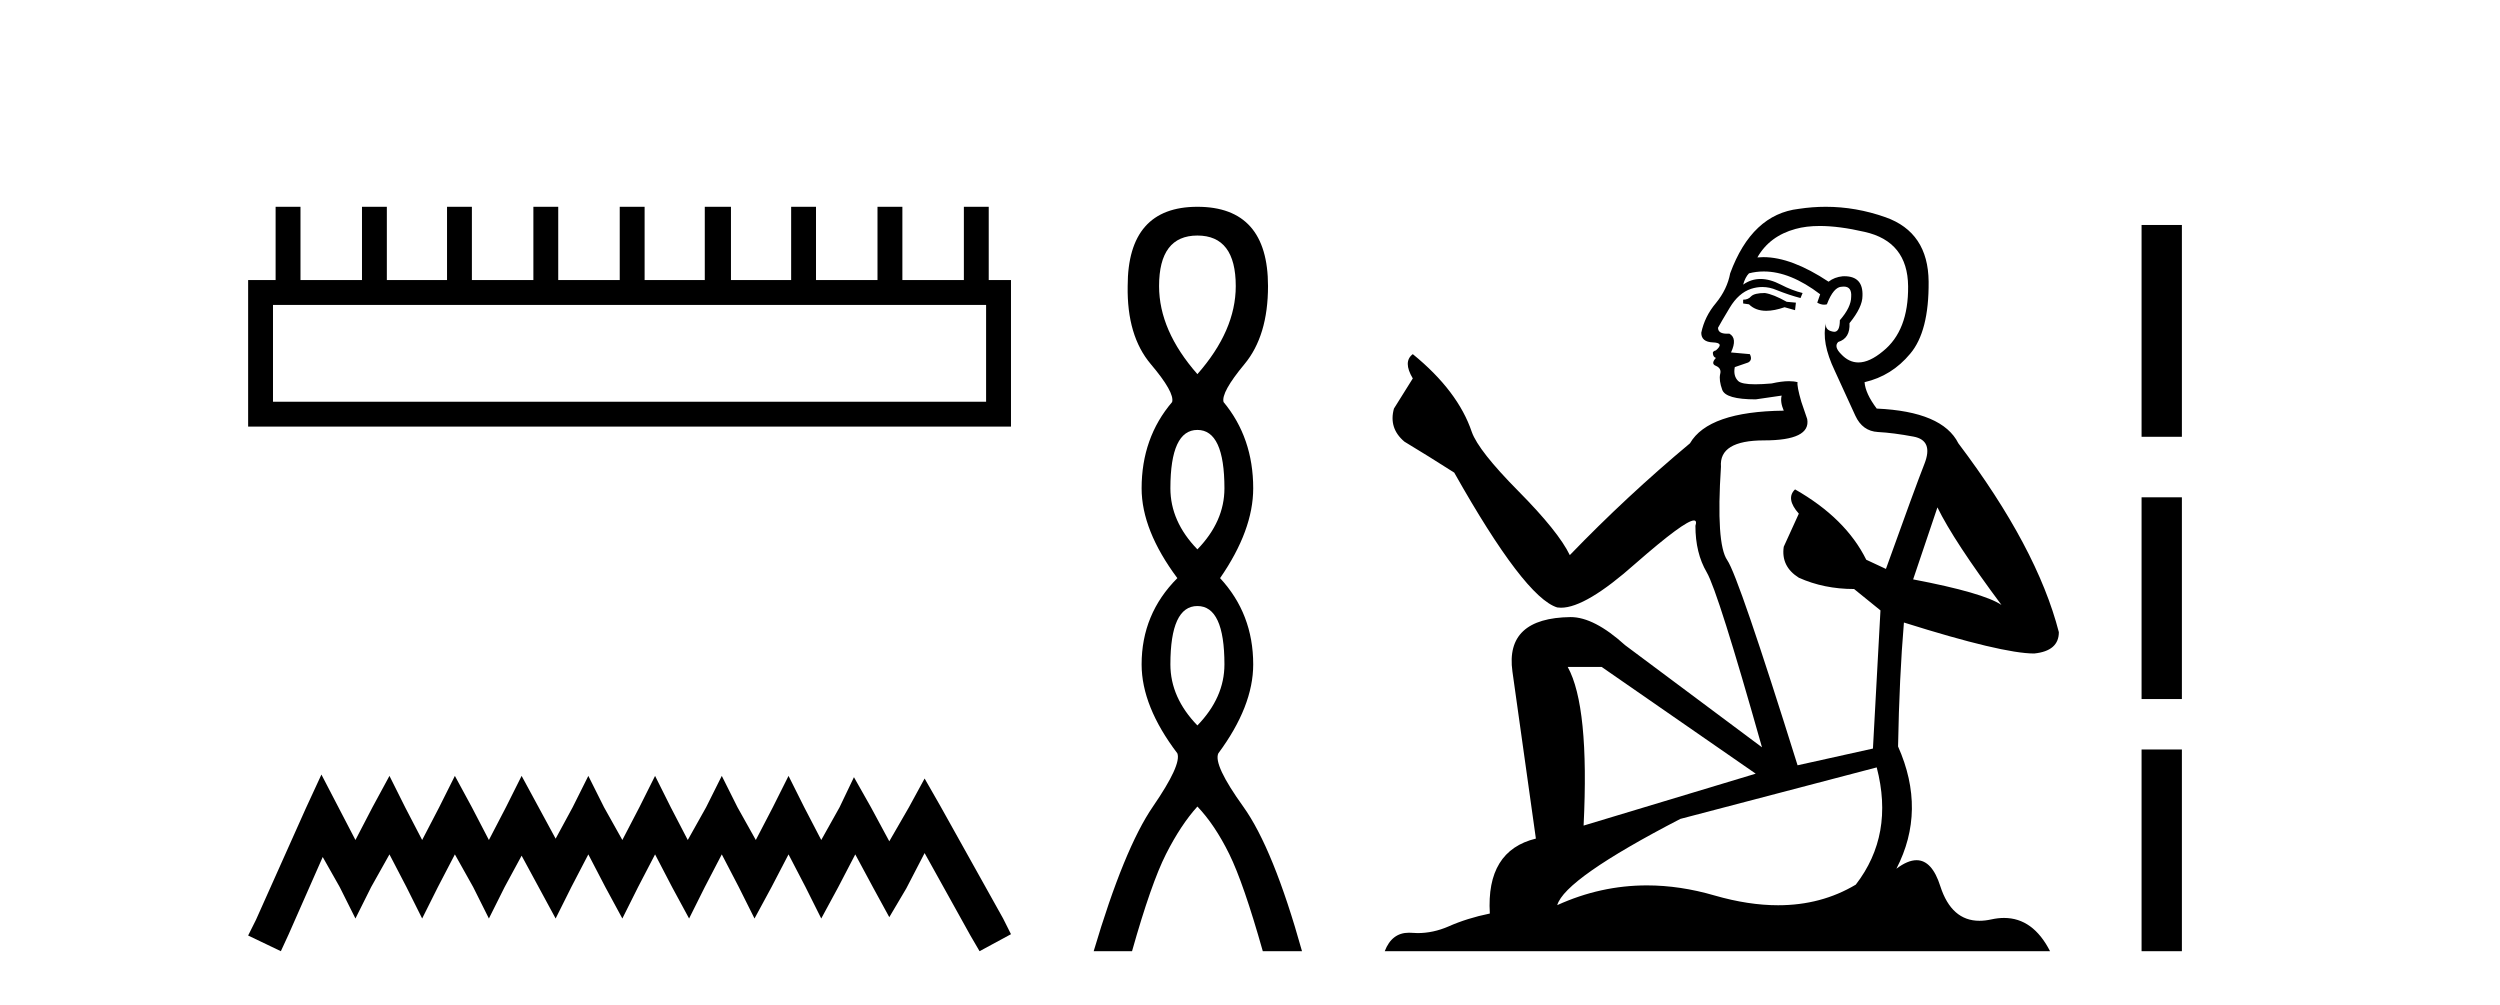
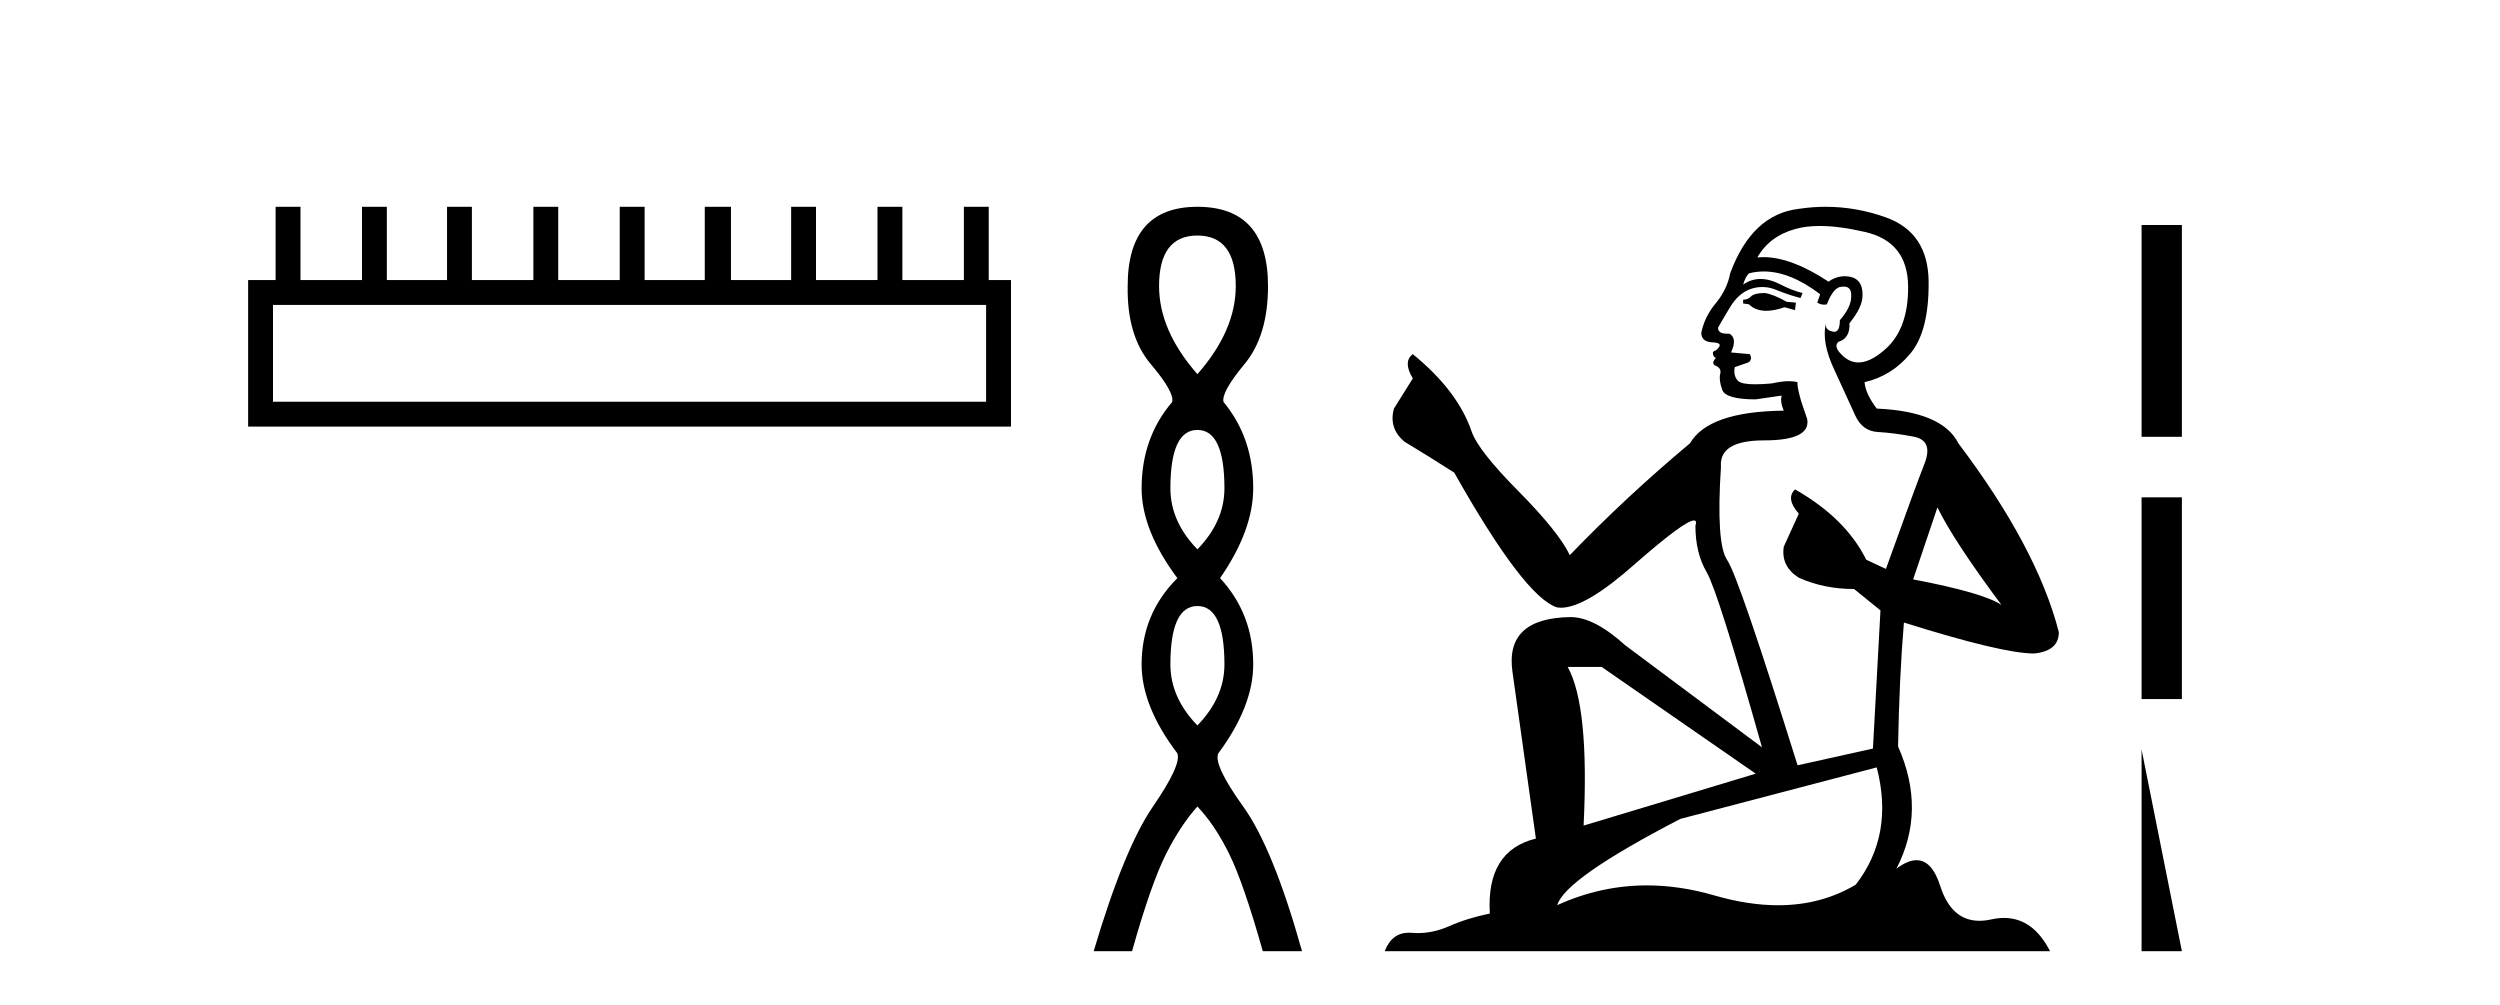
<svg xmlns="http://www.w3.org/2000/svg" width="102.0" height="41.0">
  <path d="M 40.233 12.441 L 40.233 16.391 L 11.138 16.391 L 11.138 12.441 ZM 11.245 8.437 L 11.245 11.426 L 10.124 11.426 L 10.124 17.405 L 41.248 17.405 L 41.248 11.426 L 40.34 11.426 L 40.34 8.437 L 39.326 8.437 L 39.326 11.426 L 36.817 11.426 L 36.817 8.437 L 35.802 8.437 L 35.802 11.426 L 33.293 11.426 L 33.293 8.437 L 32.279 8.437 L 32.279 11.426 L 29.823 11.426 L 29.823 8.437 L 28.755 8.437 L 28.755 11.426 L 26.3 11.426 L 26.3 8.437 L 25.285 8.437 L 25.285 11.426 L 22.776 11.426 L 22.776 8.437 L 21.762 8.437 L 21.762 11.426 L 19.253 11.426 L 19.253 8.437 L 18.239 8.437 L 18.239 11.426 L 15.783 11.426 L 15.783 8.437 L 14.769 8.437 L 14.769 11.426 L 12.26 11.426 L 12.26 8.437 Z" style="fill:#000000;stroke:none" />
-   <path d="M 13.114 31.602 L 12.473 32.99 L 10.444 37.528 L 10.124 38.169 L 11.459 38.809 L 11.779 38.115 L 13.167 34.966 L 13.861 36.193 L 14.502 37.475 L 15.142 36.193 L 15.89 34.859 L 16.584 36.193 L 17.224 37.475 L 17.865 36.193 L 18.559 34.859 L 19.306 36.193 L 19.947 37.475 L 20.588 36.193 L 21.282 34.912 L 21.976 36.193 L 22.67 37.475 L 23.31 36.193 L 24.004 34.859 L 24.698 36.193 L 25.392 37.475 L 26.033 36.193 L 26.727 34.859 L 27.421 36.193 L 28.115 37.475 L 28.755 36.193 L 29.449 34.859 L 30.143 36.193 L 30.784 37.475 L 31.478 36.193 L 32.172 34.859 L 32.866 36.193 L 33.507 37.475 L 34.201 36.193 L 34.895 34.859 L 35.642 36.247 L 36.283 37.421 L 36.977 36.247 L 37.724 34.805 L 39.593 38.169 L 39.966 38.809 L 41.248 38.115 L 40.927 37.475 L 38.365 32.884 L 37.724 31.763 L 37.084 32.937 L 36.283 34.325 L 35.535 32.937 L 34.841 31.709 L 34.254 32.937 L 33.507 34.272 L 32.813 32.937 L 32.172 31.656 L 31.531 32.937 L 30.837 34.272 L 30.09 32.937 L 29.449 31.656 L 28.809 32.937 L 28.061 34.272 L 27.367 32.937 L 26.727 31.656 L 26.086 32.937 L 25.392 34.272 L 24.645 32.937 L 24.004 31.656 L 23.364 32.937 L 22.67 34.218 L 21.976 32.937 L 21.282 31.656 L 20.641 32.937 L 19.947 34.272 L 19.253 32.937 L 18.559 31.656 L 17.918 32.937 L 17.224 34.272 L 16.53 32.937 L 15.89 31.656 L 15.196 32.937 L 14.502 34.272 L 13.808 32.937 L 13.114 31.602 Z" style="fill:#000000;stroke:none" />
  <path d="M 48.854 9.61 Q 50.419 9.61 50.419 11.673 Q 50.419 13.487 48.854 15.265 Q 47.29 13.487 47.29 11.673 Q 47.29 9.61 48.854 9.61 ZM 48.854 17.541 Q 49.957 17.541 49.957 19.924 Q 49.957 21.276 48.854 22.414 Q 47.752 21.276 47.752 19.924 Q 47.752 17.541 48.854 17.541 ZM 48.854 24.726 Q 49.957 24.726 49.957 27.108 Q 49.957 28.46 48.854 29.598 Q 47.752 28.46 47.752 27.108 Q 47.752 24.726 48.854 24.726 ZM 48.854 8.437 Q 46.009 8.437 46.009 11.673 Q 45.974 13.7 46.952 14.856 Q 47.93 16.012 47.823 16.403 Q 46.578 17.862 46.578 19.924 Q 46.578 21.631 48.036 23.588 Q 46.578 25.046 46.578 27.108 Q 46.578 28.816 48.036 30.736 Q 48.214 31.198 47.041 32.906 Q 45.867 34.613 44.622 38.809 L 46.187 38.809 Q 46.97 36.035 47.574 34.844 Q 48.179 33.652 48.854 32.906 Q 49.566 33.652 50.153 34.844 Q 50.739 36.035 51.522 38.809 L 53.122 38.809 Q 51.949 34.613 50.722 32.906 Q 49.495 31.198 49.708 30.736 Q 51.131 28.816 51.131 27.108 Q 51.131 25.046 49.779 23.588 Q 51.131 21.631 51.131 19.924 Q 51.131 17.862 49.921 16.403 Q 49.815 16.012 50.775 14.856 Q 51.735 13.7 51.735 11.673 Q 51.735 8.437 48.854 8.437 Z" style="fill:#000000;stroke:none" />
  <path d="M 72.008 11.955 Q 71.581 11.955 71.445 12.091 Q 71.325 12.228 71.12 12.228 L 71.12 12.382 L 71.359 12.416 Q 71.624 12.681 72.064 12.681 Q 72.39 12.681 72.811 12.535 L 73.238 12.655 L 73.273 12.348 L 72.897 12.313 Q 72.35 12.006 72.008 11.955 ZM 74.246 9.22 Q 75.034 9.22 76.074 9.46 Q 77.834 9.853 77.851 11.681 Q 77.868 13.492 76.826 14.329 Q 76.275 14.788 75.823 14.788 Q 75.434 14.788 75.118 14.449 Q 74.81 14.141 74.998 13.953 Q 75.493 13.8 75.459 13.185 Q 75.989 12.535 75.989 12.074 Q 76.022 11.27 75.25 11.27 Q 75.219 11.27 75.186 11.271 Q 74.844 11.305 74.605 11.493 Q 73.094 10.491 71.944 10.491 Q 71.821 10.491 71.701 10.503 L 71.701 10.503 Q 72.196 9.631 73.256 9.341 Q 73.688 9.22 74.246 9.22 ZM 79.047 20.701 Q 79.713 22.068 81.66 24.682 Q 80.926 24.186 78.056 23.639 L 79.047 20.701 ZM 71.963 11.076 Q 73.041 11.076 74.263 12.006 L 74.144 12.348 Q 74.287 12.431 74.423 12.431 Q 74.48 12.431 74.537 12.416 Q 74.81 11.698 75.152 11.698 Q 75.193 11.693 75.229 11.693 Q 75.558 11.693 75.528 12.108 Q 75.528 12.535 75.066 13.065 Q 75.066 13.538 74.836 13.538 Q 74.8 13.538 74.759 13.526 Q 74.451 13.458 74.503 13.185 L 74.503 13.185 Q 74.298 13.953 74.861 15.132 Q 75.408 16.328 75.698 16.96 Q 75.989 17.592 76.621 17.626 Q 77.253 17.66 78.073 17.814 Q 78.893 17.968 78.517 18.925 Q 78.141 19.881 76.946 23.212 L 76.143 22.837 Q 75.306 21.145 73.238 19.967 L 73.238 19.967 Q 72.846 20.342 73.392 20.957 L 72.777 22.307 Q 72.658 23.11 73.392 23.571 Q 74.417 24.032 75.647 24.032 L 76.723 24.904 L 76.416 30.541 L 73.341 31.224 Q 70.932 23.52 70.471 22.854 Q 70.01 22.187 70.215 19.044 Q 70.129 17.968 71.974 17.968 Q 73.888 17.968 73.734 17.097 L 73.495 16.396 Q 73.307 15.747 73.341 15.593 Q 73.191 15.552 72.991 15.552 Q 72.692 15.552 72.282 15.645 Q 71.895 15.679 71.614 15.679 Q 71.052 15.679 70.915 15.542 Q 70.71 15.337 70.779 14.978 L 71.325 14.79 Q 71.513 14.688 71.394 14.449 L 70.625 14.38 Q 70.898 13.8 70.556 13.612 Q 70.505 13.615 70.46 13.615 Q 70.095 13.615 70.095 13.373 Q 70.215 13.15 70.574 12.553 Q 70.932 11.955 71.445 11.784 Q 71.675 11.71 71.902 11.71 Q 72.197 11.71 72.487 11.835 Q 72.999 12.04 73.461 12.16 L 73.546 11.955 Q 73.119 11.852 72.658 11.613 Q 72.213 11.382 71.829 11.382 Q 71.445 11.382 71.12 11.613 Q 71.206 11.305 71.359 11.152 Q 71.655 11.076 71.963 11.076 ZM 65.346 27.21 L 71.633 31.566 L 64.611 33.684 Q 64.851 28.816 63.962 27.21 ZM 76.57 31.31 Q 77.287 34.06 75.716 36.093 Q 74.308 36.934 72.546 36.934 Q 71.336 36.934 69.959 36.537 Q 68.547 36.124 67.195 36.124 Q 65.307 36.124 63.535 36.93 Q 63.843 35.854 68.558 33.411 L 76.57 31.31 ZM 74.491 8.437 Q 73.944 8.437 73.392 8.521 Q 71.479 8.743 70.591 11.152 Q 70.471 11.801 70.01 12.365 Q 69.549 12.911 69.412 13.578 Q 69.412 13.953 69.89 13.97 Q 70.369 13.988 70.01 14.295 Q 69.856 14.329 69.89 14.449 Q 69.907 14.568 70.01 14.603 Q 69.788 14.842 70.01 14.927 Q 70.249 15.03 70.181 15.269 Q 70.129 15.525 70.266 15.901 Q 70.403 16.294 71.633 16.294 L 72.692 16.14 L 72.692 16.14 Q 72.623 16.396 72.777 16.755 Q 69.702 16.789 68.951 18.087 Q 66.371 20.24 64.048 22.649 Q 63.587 21.692 61.947 20.035 Q 60.324 18.395 60.05 17.626 Q 59.487 15.952 57.642 14.449 Q 57.232 14.756 57.642 15.44 L 56.873 16.67 Q 56.651 17.472 57.3 18.019 Q 58.291 18.617 59.333 19.283 Q 62.203 24.374 63.535 24.784 Q 63.609 24.795 63.689 24.795 Q 64.703 24.795 66.73 22.99 Q 68.738 21.235 69.112 21.235 Q 69.244 21.235 69.173 21.453 Q 69.173 22.563 69.634 23.349 Q 70.095 24.135 71.889 30.49 L 66.303 26.322 Q 65.039 25.177 64.082 25.177 Q 61.4 25.211 61.707 27.398 L 62.664 34.214 Q 60.631 34.709 60.785 37.272 Q 59.862 37.46 59.094 37.801 Q 58.473 38.07 57.84 38.07 Q 57.707 38.07 57.573 38.058 Q 57.527 38.055 57.483 38.055 Q 56.786 38.055 56.497 38.809 L 83.642 38.809 Q 82.949 37.452 81.765 37.452 Q 81.519 37.452 81.25 37.511 Q 80.992 37.568 80.762 37.568 Q 79.621 37.568 79.166 36.161 Q 78.829 35.096 78.195 35.096 Q 77.832 35.096 77.373 35.444 Q 78.603 33.069 77.441 30.456 Q 77.492 27.62 77.68 25.399 Q 81.695 26.663 82.993 26.663 Q 84.001 26.561 84.001 25.792 Q 83.113 22.341 79.901 18.087 Q 79.252 16.789 76.57 16.67 Q 76.108 16.055 76.074 15.593 Q 77.185 15.337 77.936 14.432 Q 78.705 13.526 78.688 11.493 Q 78.671 9.478 76.928 8.863 Q 75.722 8.437 74.491 8.437 Z" style="fill:#000000;stroke:none" />
-   <path d="M 87.376 9.179 L 87.376 17.821 L 89.021 17.821 L 89.021 9.179 L 87.376 9.179 M 87.376 20.29 L 87.376 28.521 L 89.021 28.521 L 89.021 20.29 L 87.376 20.29 M 87.376 30.579 L 87.376 38.809 L 89.021 38.809 L 89.021 30.579 L 87.376 30.579 Z" style="fill:#000000;stroke:none" />
+   <path d="M 87.376 9.179 L 87.376 17.821 L 89.021 17.821 L 89.021 9.179 L 87.376 9.179 M 87.376 20.29 L 87.376 28.521 L 89.021 28.521 L 89.021 20.29 L 87.376 20.29 M 87.376 30.579 L 87.376 38.809 L 89.021 38.809 L 87.376 30.579 Z" style="fill:#000000;stroke:none" />
</svg>